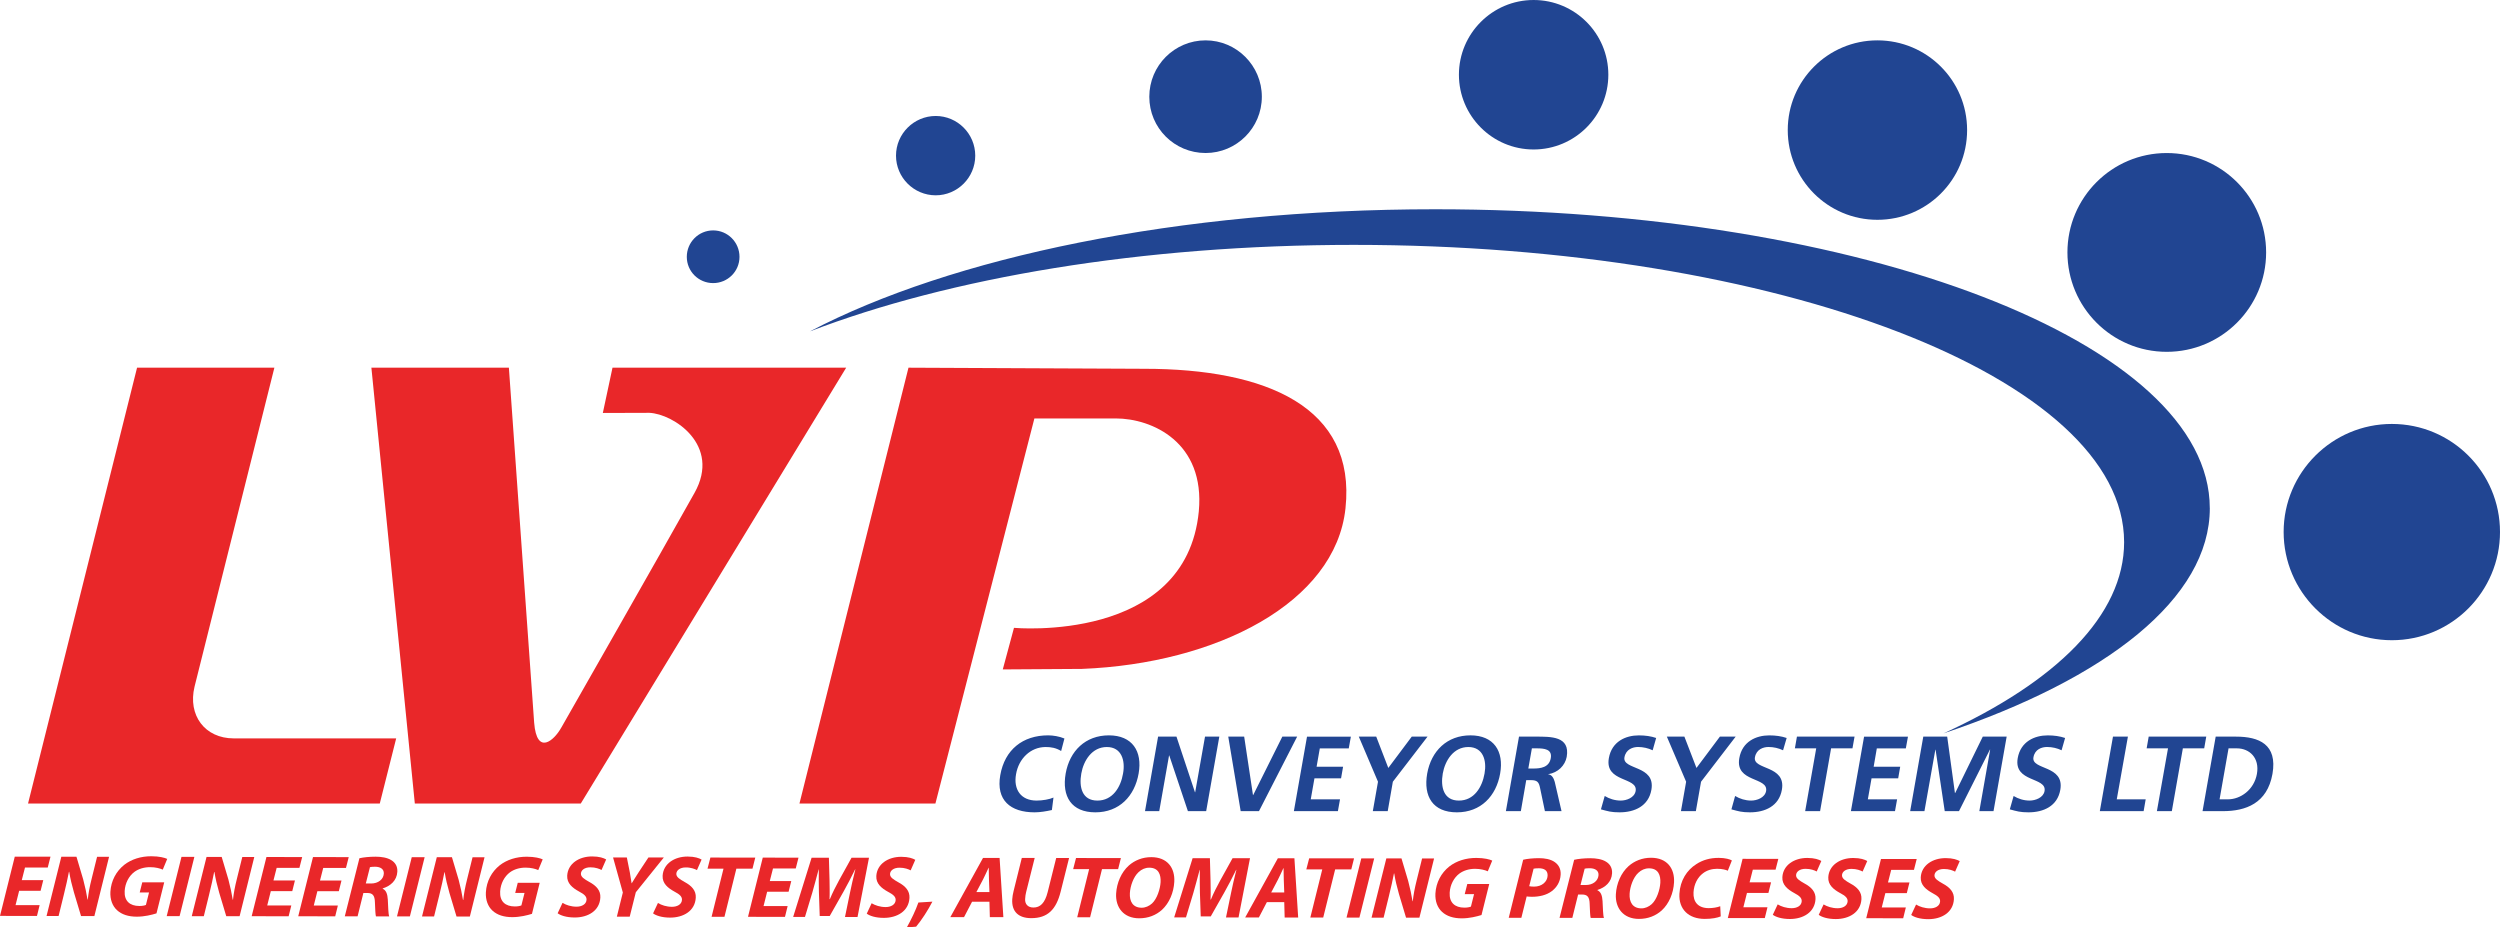
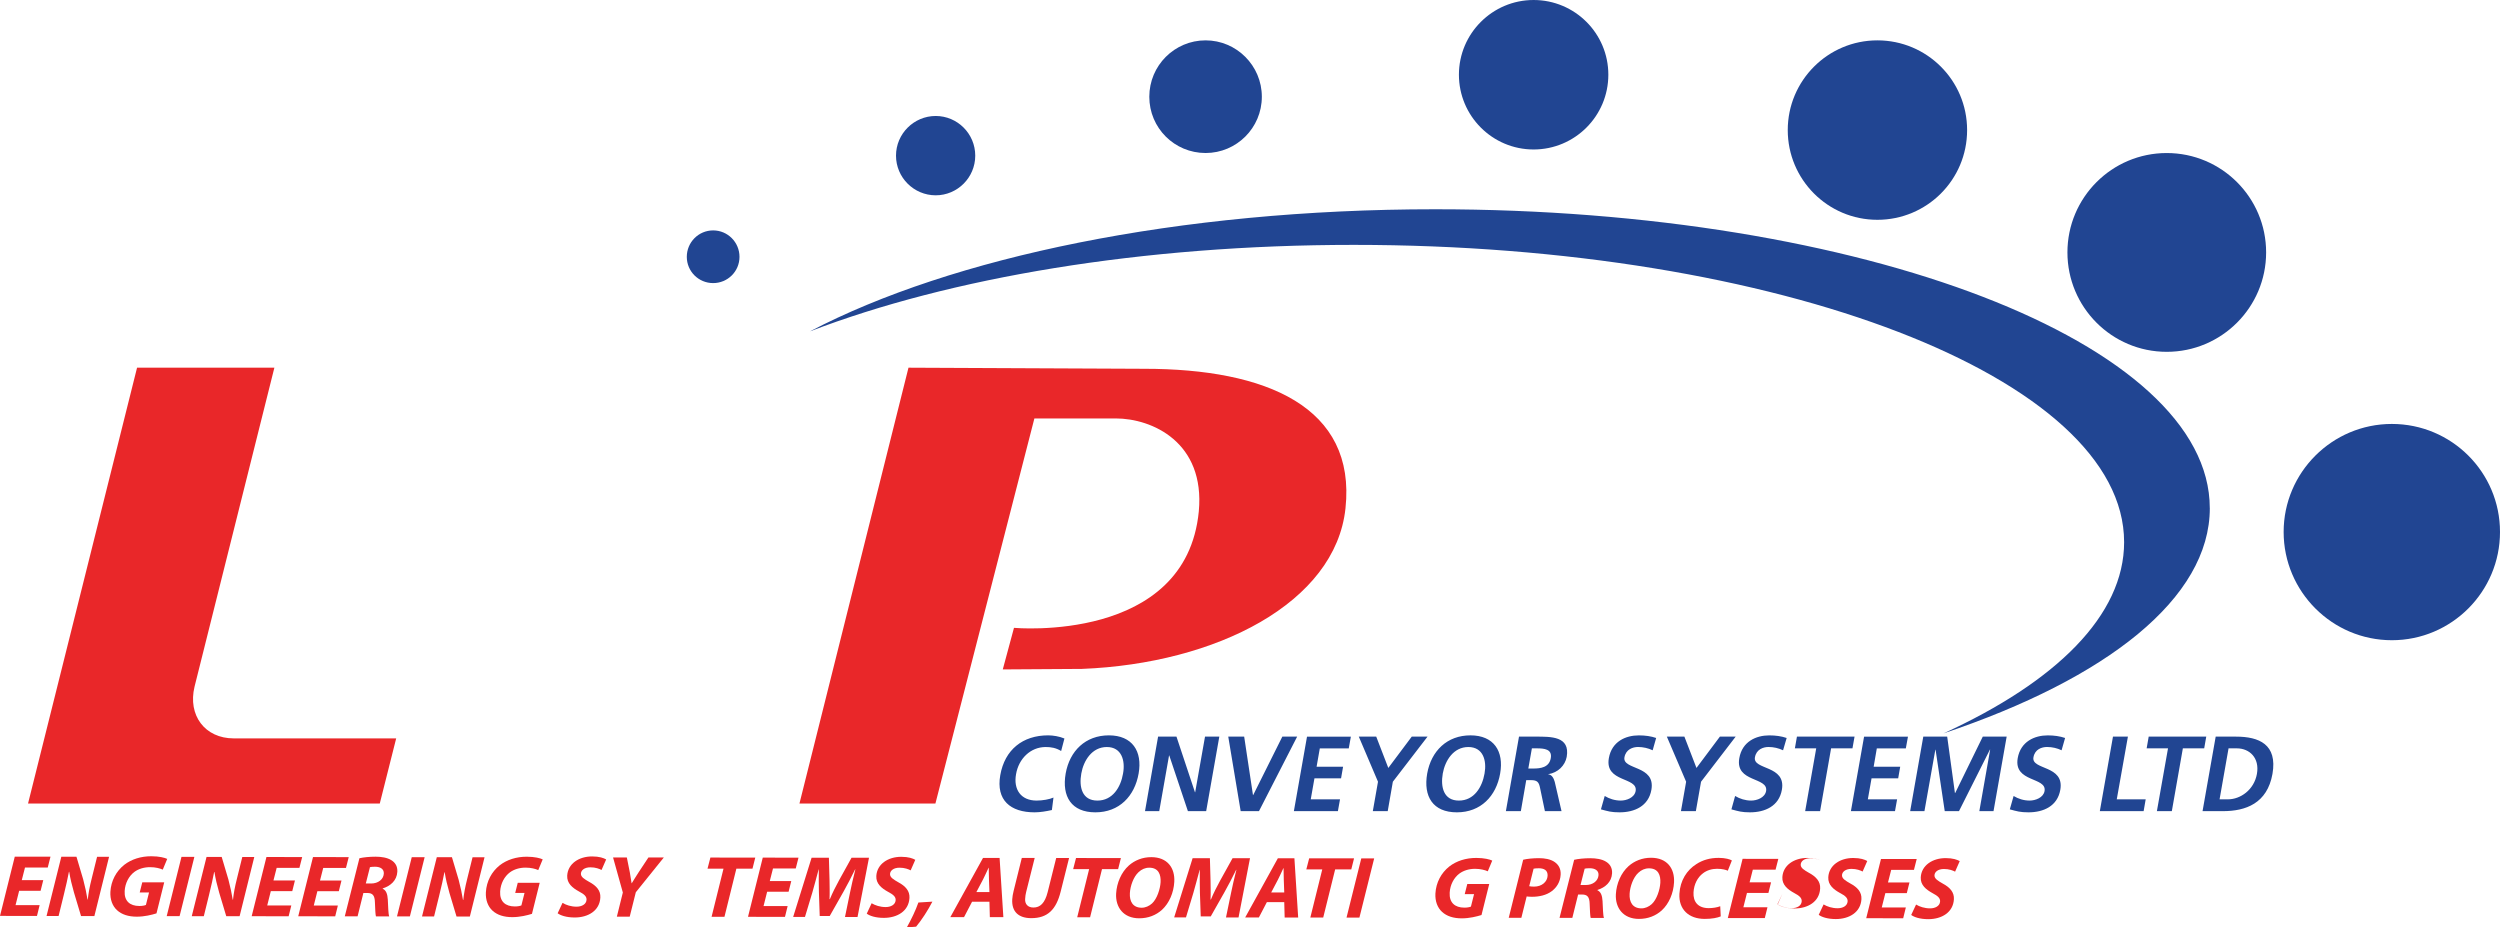
<svg xmlns="http://www.w3.org/2000/svg" id="Layer_1" data-name="Layer 1" viewBox="0 0 863.5 320.35">
  <defs>
    <style>      .cls-1 {        fill: #e92729;      }      .cls-2 {        fill: #214592;      }    </style>
  </defs>
  <path class="cls-1" d="M47.34,127h47.43l-27.58,110.19c-2.38,9.86,3.56,17.85,13.55,17.85h56.1l-5.67,22.51H9.68" />
  <path class="cls-1" d="M323.09,277.54h-46.96l37.66-150.54,81.45.38c42.12,0,73.24,13.15,69.49,48.2-3.46,32.63-44.59,53.63-91.03,55.46l-27.34.18,3.87-14.36s59.43,5.48,63.84-40.24c2.22-23.89-16.14-32.09-28.73-32.09h-28.06" />
-   <path class="cls-1" d="M193.91,251.25s34.97-61.3,45.99-81.03c9.24-16.49-7.27-27.26-15.61-27.63l-16.07.05,3.34-15.64h80.71l-91.67,150.54h-57.32l-15-150.54h47.49s7.71,108.31,8.73,122.62c.91,11.5,6.93,6.14,9.4,1.64" />
  <path class="cls-2" d="M763.26,175.51c0-57.03-119.83-103.23-267.58-103.23-88.76,0-167.1,16.61-215.93,42.18,48.22-18.51,114.57-29.88,187.83-29.88,146.94,0,266.09,46,266.09,102.68,0,25.22-23.4,48.23-62.38,66.05,56.43-18.93,91.98-46.67,91.98-77.81" />
  <path class="cls-2" d="M769.74,258.48h2.87c4.32,0,7.92,3.24,6.93,8.83-1,5.55-5.72,8.78-10.01,8.78h-2.89l3.1-17.61ZM760.77,280.17h7.03c7.88,0,15.3-2.68,17.11-12.86,1.79-10.23-4.68-12.88-12.58-12.88h-7.03l-4.54,25.74ZM744.97,280.17h5.18l3.81-21.69h7.37l.71-4.05h-19.88l-.71,4.05h7.38l-3.84,21.69ZM725.27,280.17h15.14l.71-4.08h-9.99l3.85-21.66h-5.16l-4.54,25.74ZM713.29,254.9c-1.77-.61-3.79-.9-6-.9-4.54,0-9.35,2.11-10.37,7.85-1.48,8.5,10.11,6.44,9.27,11.38-.41,2.31-3.2,3.29-5.15,3.29-2.05,0-3.96-.62-5.54-1.59l-1.31,4.62c2.44.67,3.62,1.03,6.44,1.03,5.2,0,10.01-2.13,11-7.78,1.53-8.59-10.07-6.77-9.28-11.22.48-2.8,2.89-3.57,4.69-3.57s3.53.41,5.03,1.14l1.22-4.27ZM659.77,280.17h4.93l3.76-21.18.08-.08,3.17,21.26h4.92l10.69-21.26h.08l-3.74,21.26h4.9l4.54-25.74h-8.25l-9.53,19.48h-.09l-2.67-19.48h-8.26l-4.53,25.74ZM639.31,280.17h15.22l.73-4.08h-10.11l1.28-7.25h9.2l.7-4.01h-9.17l1.09-6.34h10.02l.74-4.05h-15.16l-4.55,25.74ZM623.51,280.17h5.15l3.8-21.69h7.38l.72-4.05h-19.9l-.71,4.05h7.37l-3.82,21.69ZM617.11,254.9c-1.77-.61-3.78-.9-6.01-.9-4.52,0-9.34,2.11-10.34,7.85-1.52,8.5,10.1,6.44,9.25,11.38-.43,2.31-3.18,3.29-5.17,3.29s-3.93-.62-5.53-1.59l-1.28,4.62c2.43.67,3.62,1.03,6.41,1.03,5.18,0,10.02-2.13,11.02-7.78,1.54-8.59-10.09-6.77-9.31-11.22.5-2.8,2.93-3.57,4.69-3.57s3.53.41,5.03,1.14l1.25-4.27ZM580.6,280.17h5.15l1.79-10.16,11.96-15.58h-5.45l-8.09,10.82-4.17-10.82h-6.06l6.66,15.58-1.79,10.16ZM572.05,254.9c-1.77-.61-3.77-.9-6-.9-4.54,0-9.34,2.11-10.35,7.85-1.51,8.5,10.11,6.44,9.25,11.38-.42,2.31-3.18,3.29-5.13,3.29-2.04,0-3.97-.62-5.55-1.59l-1.31,4.62c2.43.67,3.61,1.03,6.42,1.03,5.2,0,10.01-2.13,11.01-7.78,1.52-8.59-10.08-6.77-9.31-11.22.51-2.8,2.94-3.57,4.69-3.57s3.56.41,5.06,1.14l1.21-4.27ZM520.13,280.17h5.17l1.86-10.71h1.67c2.16,0,2.71.72,3.1,2.68l1.68,8.03h5.74l-2.34-10.1c-.32-1.09-.87-2.49-2.28-2.63l.03-.04c3.36-.51,5.82-3,6.38-5.98,1.23-7.17-5.41-6.99-10.91-6.99h-5.57l-4.53,25.74ZM529.1,258.48h1.7c2.55,0,5.39.25,4.84,3.37-.55,3.24-3.53,3.6-6.05,3.6h-1.71l1.23-6.96ZM498.33,267.18c.8-4.49,3.71-9.16,8.83-9.16s6.42,4.68,5.6,9.16c-.82,4.7-3.6,9.34-8.86,9.34s-6.38-4.64-5.57-9.34M492.95,267.18c-1.38,7.93,1.98,13.4,10.25,13.4s13.59-5.6,14.95-13.4c1.37-7.71-2.19-13.19-10.25-13.19s-13.54,5.35-14.95,13.19M474.16,280.17h5.16l1.77-10.16,11.98-15.58h-5.45l-8.1,10.82-4.17-10.82h-6.02l6.63,15.58-1.79,10.16ZM446.89,280.17h15.22l.73-4.08h-10.11l1.28-7.25h9.19l.7-4.01h-9.15l1.11-6.34h10l.73-4.05h-15.15l-4.54,25.74ZM428.53,280.17h6.32l13.19-25.74h-5.12l-10.07,20.19h-.07l-3.04-20.19h-5.5l4.29,25.74ZM395.48,280.17h4.92l3.39-19.24h.07l6.44,19.24h6.31l4.54-25.74h-4.94l-3.4,19.22h-.07l-6.39-19.22h-6.35l-4.52,25.74ZM373.48,267.18c.78-4.49,3.71-9.16,8.82-9.16s6.43,4.68,5.6,9.16c-.79,4.7-3.58,9.34-8.86,9.34s-6.4-4.64-5.56-9.34M368.08,267.18c-1.38,7.93,2,13.4,10.26,13.4s13.57-5.6,14.94-13.4c1.37-7.71-2.2-13.19-10.27-13.19s-13.54,5.35-14.93,13.19M363.88,275.47c-1.34.62-3.8,1.05-5.84,1.05-5.49,0-8.04-3.89-7.1-9.12.91-5.32,4.96-9.38,10.26-9.38,1.82,0,3.56.29,5.32,1.38l1.13-4.32c-1.74-.74-3.93-1.09-5.64-1.09-8.72,0-14.97,4.92-16.52,13.76-1.52,8.64,3.52,12.83,11.84,12.83,1.94,0,4.04-.36,5.99-.79l.55-4.33Z" />
  <path class="cls-2" d="M246.32,97.78c5.02,0,9.1-4.03,9.1-9.07s-4.07-9.13-9.1-9.13-9.1,4.09-9.1,9.13,4.08,9.07,9.1,9.07" />
  <path class="cls-2" d="M323.19,67.46c7.52,0,13.66-6.14,13.66-13.7s-6.14-13.7-13.66-13.7-13.71,6.14-13.71,13.7,6.16,13.7,13.71,13.7" />
  <path class="cls-2" d="M416.41,52.85c10.72,0,19.43-8.7,19.43-19.43s-8.72-19.48-19.43-19.48-19.44,8.69-19.44,19.48,8.7,19.43,19.44,19.43" />
  <path class="cls-2" d="M529.71,51.63c14.24,0,25.81-11.56,25.81-25.83s-11.57-25.8-25.81-25.8-25.8,11.59-25.8,25.8,11.52,25.83,25.8,25.83" />
  <path class="cls-2" d="M648.45,75.92c17.09,0,30.99-13.81,30.99-30.99s-13.9-30.99-30.99-30.99-30.96,13.89-30.96,30.99,13.85,30.99,30.96,30.99" />
  <path class="cls-2" d="M748.39,121.52c18.96,0,34.33-15.4,34.33-34.34s-15.37-34.32-34.33-34.32-34.3,15.39-34.3,34.32,15.33,34.34,34.3,34.34" />
  <path class="cls-2" d="M826.15,221.13c20.61,0,37.35-16.76,37.35-37.39s-16.74-37.31-37.35-37.31-37.38,16.74-37.38,37.31,16.74,37.39,37.38,37.39" />
  <g>
    <path class="cls-1" d="M14.03,307.69h-7.42s-1.24,4.94-1.24,4.94h8.32s-.92,3.74-.92,3.74l-12.77-.02,5.1-20.45h12.34s-.95,3.75-.95,3.75h-7.86s-1.11,4.36-1.11,4.36h7.42s-.92,3.68-.92,3.68Z" />
    <path class="cls-1" d="M16.08,316.37l5.1-20.45h5.23s2.32,7.81,2.32,7.81c.69,2.61,1.13,4.74,1.5,6.98h.09c.21-2.09.61-4.34,1.37-7.34l1.84-7.43h4.14s-5.07,20.46-5.07,20.46h-4.61s-2.45-8.17-2.45-8.17c-.77-2.76-1.23-4.62-1.64-7.13l-.09.03c-.36,1.97-1.02,4.88-1.81,8.1l-1.76,7.16h-4.14Z" />
    <path class="cls-1" d="M54.05,315.48c-1.64.51-4.18,1.15-6.81,1.14-2.88,0-5.19-.74-6.83-2.25-1.59-1.46-2.42-3.71-2.28-6.32.21-3.82,2.01-7.13,4.79-9.34,2.46-1.91,5.73-2.97,9.35-2.96,2.72,0,4.7.52,5.49.92l-1.54,3.7c-.94-.43-2.52-.85-4.38-.85-2.07,0-3.96.57-5.41,1.63-1.87,1.39-3.21,3.82-3.37,6.61-.19,3.43,1.78,5.16,5.06,5.17,1.02,0,1.77-.15,2.28-.36l1.08-4.31h-3.22s.88-3.49.88-3.49h7.58s-2.67,10.72-2.67,10.72Z" />
    <path class="cls-1" d="M67.13,295.98l-5.1,20.45h-4.45s5.1-20.46,5.1-20.46h4.45Z" />
    <path class="cls-1" d="M66.24,316.43l5.1-20.45h5.23s2.32,7.81,2.32,7.81c.69,2.61,1.13,4.73,1.5,6.98h.09c.21-2.09.61-4.34,1.37-7.34l1.84-7.43h4.14s-5.07,20.46-5.07,20.46h-4.61s-2.45-8.17-2.45-8.17c-.77-2.76-1.23-4.62-1.64-7.13l-.09.03c-.36,1.97-1.02,4.88-1.81,8.1l-1.76,7.16h-4.14Z" />
    <path class="cls-1" d="M100.96,307.8h-7.42s-1.24,4.94-1.24,4.94h8.32s-.92,3.74-.92,3.74l-12.77-.02,5.1-20.45,12.34.02-.95,3.73h-7.86s-1.11,4.36-1.11,4.36h7.42s-.92,3.68-.92,3.68Z" />
    <path class="cls-1" d="M117.04,307.82h-7.42s-1.24,4.94-1.24,4.94h8.32s-.92,3.74-.92,3.74l-12.77-.02,5.1-20.45,12.34.02-.95,3.73h-7.86s-1.11,4.36-1.11,4.36h7.42s-.92,3.68-.92,3.68Z" />
    <path class="cls-1" d="M124.13,296.44c1.41-.33,3.53-.54,5.6-.54,1.98,0,4,.31,5.41,1.19,1.32.79,2.2,2.1,2.1,4.01-.17,3.03-2.35,4.91-5.05,5.76v.12c1.2.52,1.65,1.88,1.76,3.74.12,2.28.16,4.95.48,5.8h-4.58c-.16-.55-.27-2.31-.35-4.83-.05-2.49-.87-3.25-2.63-3.25h-1.36s-2,8.07-2,8.07h-4.42s5.05-20.06,5.05-20.06ZM126.34,305.16h1.86c2.41,0,4.26-1.42,4.37-3.42.09-1.64-1.29-2.37-3.05-2.37-.83,0-1.36.06-1.74.15l-1.43,5.64Z" />
    <path class="cls-1" d="M146.67,296.08l-5.1,20.45h-4.45s5.1-20.46,5.1-20.46h4.45Z" />
    <path class="cls-1" d="M145.77,316.53l5.1-20.45h5.23s2.32,7.81,2.32,7.81c.69,2.61,1.13,4.74,1.5,6.98h.09c.21-2.09.61-4.34,1.37-7.34l1.84-7.43h4.14s-5.07,20.46-5.07,20.46h-4.61s-2.45-8.17-2.45-8.17c-.77-2.76-1.23-4.62-1.64-7.13l-.09.03c-.36,1.97-1.02,4.88-1.81,8.1l-1.76,7.16h-4.14Z" />
    <path class="cls-1" d="M183.74,315.64c-1.64.51-4.18,1.15-6.81,1.14-2.88,0-5.19-.74-6.83-2.25-1.59-1.46-2.42-3.71-2.28-6.32.21-3.82,2.01-7.13,4.79-9.34,2.46-1.91,5.73-2.97,9.35-2.96,2.72,0,4.7.52,5.49.92l-1.54,3.7c-.94-.43-2.52-.85-4.38-.85-2.07,0-3.96.57-5.41,1.63-1.87,1.39-3.21,3.82-3.37,6.61-.19,3.43,1.78,5.16,5.06,5.17,1.02,0,1.77-.15,2.28-.36l1.08-4.31h-3.22s.88-3.49.88-3.49h7.58s-2.67,10.72-2.67,10.72Z" />
    <path class="cls-1" d="M194.31,311.86c1.2.73,2.93,1.31,4.84,1.31,1.73,0,3.35-.79,3.44-2.39.06-1.15-.79-1.91-2.65-2.89-2.16-1.19-4.18-2.77-4.03-5.44.23-4.13,4.05-6.64,8.6-6.64,2.54,0,3.99.55,4.86,1.04l-1.6,3.64c-.66-.37-2.11-.94-3.85-.92-2.07,0-3.21,1.03-3.27,2.15-.07,1.18,1.16,1.91,2.87,2.89,2.46,1.31,3.98,2.98,3.84,5.41-.25,4.55-4.22,6.88-8.86,6.88-2.91,0-4.94-.74-5.89-1.46l1.68-3.58Z" />
    <path class="cls-1" d="M213.06,316.62l2.07-8.34-3.38-12.11h4.76s1.04,5.2,1.04,5.2c.28,1.7.44,2.67.6,3.7h.06c.68-1.09,1.36-2.24,2.34-3.73l3.41-5.16h5.32s-9.67,12.01-9.67,12.01l-2.11,8.44h-4.45Z" />
-     <path class="cls-1" d="M227.27,311.9c1.2.73,2.93,1.31,4.84,1.31,1.73,0,3.35-.78,3.44-2.39.06-1.15-.79-1.91-2.65-2.89-2.16-1.19-4.18-2.77-4.03-5.44.23-4.13,4.05-6.64,8.6-6.64,2.54,0,3.99.55,4.86,1.04l-1.6,3.64c-.66-.36-2.11-.94-3.85-.92-2.07,0-3.21,1.03-3.27,2.15-.07,1.18,1.16,1.91,2.87,2.89,2.46,1.31,3.98,2.98,3.84,5.41-.25,4.55-4.22,6.88-8.86,6.88-2.91,0-4.94-.74-5.89-1.46l1.68-3.58Z" />
    <path class="cls-1" d="M249.89,300.03h-5.51s.99-3.83.99-3.83l15.5.02-.96,3.82h-5.57s-4.11,16.62-4.11,16.62h-4.45s4.12-16.63,4.12-16.63Z" />
    <path class="cls-1" d="M272.39,308.01h-7.42s-1.24,4.94-1.24,4.94h8.32s-.92,3.74-.92,3.74l-12.77-.02,5.1-20.45,12.34.02-.95,3.73h-7.86s-1.11,4.36-1.11,4.36h7.42s-.92,3.68-.92,3.68Z" />
    <path class="cls-1" d="M291.86,316.72l1.74-8.44c.46-2.21,1.08-5.04,1.84-7.98h-.09c-1.29,2.64-2.75,5.46-4.02,7.71l-4.74,8.37h-3.46s-.28-8.29-.28-8.29c-.06-2.25-.06-5.07-.03-7.8h-.06c-.74,2.7-1.53,5.77-2.18,7.98l-2.54,8.43h-4.08s6.37-20.45,6.37-20.45h5.97s.22,7.78.22,7.78c.02,1.91.1,4.25,0,6.53h.12c.93-2.28,2.18-4.67,3.18-6.52l4.3-7.77h6.03s-3.96,20.46-3.96,20.46h-4.33Z" />
    <path class="cls-1" d="M301.08,311.99c1.2.73,2.93,1.31,4.84,1.31,1.73,0,3.35-.79,3.44-2.39.06-1.15-.79-1.91-2.65-2.89-2.16-1.19-4.18-2.77-4.03-5.44.23-4.13,4.05-6.64,8.6-6.64,2.54,0,3.99.55,4.86,1.04l-1.6,3.64c-.66-.37-2.11-.94-3.85-.92-2.07,0-3.21,1.03-3.27,2.15-.07,1.18,1.16,1.91,2.87,2.89,2.46,1.31,3.98,2.98,3.84,5.41-.25,4.55-4.22,6.88-8.86,6.88-2.91,0-4.94-.73-5.89-1.46l1.68-3.58Z" />
    <path class="cls-1" d="M313.2,320.35c1.51-2.7,3.05-5.85,4.01-8.62l4.84-.3c-1.6,3.09-3.66,6.28-5.62,8.64l-3.23.27Z" />
    <path class="cls-1" d="M335.75,311.46l-2.77,5.31h-4.73s11.29-20.45,11.29-20.45h5.72s1.3,20.46,1.3,20.46h-4.67s-.14-5.32-.14-5.32h-6ZM341.75,308.13l-.16-4.4c-.03-1.12-.06-2.76-.08-4.01h-.06c-.59,1.24-1.27,2.82-1.89,4l-2.32,4.4h4.52Z" />
    <path class="cls-1" d="M357.38,296.34l-2.95,11.77c-.19.7-.3,1.52-.35,2.43-.09,1.64.86,2.92,2.87,2.92,2.32,0,3.95-1.51,4.91-5.31l2.95-11.8h4.45s-2.91,11.63-2.91,11.63c-1.55,6.19-4.5,9.16-10.16,9.15-4.3,0-6.81-2.16-6.56-6.53.05-.88.23-1.88.47-2.85l2.83-11.41h4.45Z" />
    <path class="cls-1" d="M376.18,300.19h-5.51s.99-3.83.99-3.83l15.5.02-.96,3.82h-5.57s-4.11,16.62-4.11,16.62h-4.45s4.12-16.63,4.12-16.63Z" />
    <path class="cls-1" d="M405.6,304.6c-.21,3.73-1.74,7.34-4.25,9.65-2.05,1.85-4.74,2.94-7.87,2.93-5.41,0-8.23-3.77-7.97-8.54.21-3.7,1.8-7.37,4.38-9.68,2.05-1.82,4.77-2.91,7.77-2.9,5.5,0,8.21,3.65,7.94,8.54ZM393.26,301.24c-1.76,1.61-2.87,4.79-3,7.25-.16,2.88,1.05,5.04,4.08,5.04,1.3,0,2.57-.57,3.58-1.48,1.73-1.6,2.81-4.97,2.95-7.34.14-2.55-.65-5.01-3.93-5.01-1.39,0-2.66.57-3.67,1.54Z" />
    <path class="cls-1" d="M423.46,316.88l1.74-8.44c.46-2.21,1.08-5.04,1.84-7.98h-.09c-1.29,2.64-2.75,5.46-4.02,7.7l-4.74,8.37h-3.46s-.28-8.29-.28-8.29c-.06-2.25-.06-5.07-.03-7.8h-.06c-.74,2.7-1.53,5.76-2.18,7.98l-2.54,8.44h-4.08s6.37-20.45,6.37-20.45h5.97s.22,7.78.22,7.78c.02,1.91.1,4.25,0,6.52h.12c.93-2.28,2.18-4.67,3.18-6.52l4.3-7.76h6.03s-3.96,20.46-3.96,20.46h-4.33Z" />
    <path class="cls-1" d="M437.58,311.59l-2.77,5.31h-4.73s11.29-20.45,11.29-20.45h5.72s1.3,20.46,1.3,20.46h-4.67s-.14-5.32-.14-5.32h-6ZM443.58,308.26l-.16-4.4c-.03-1.12-.06-2.76-.08-4h-.06c-.59,1.24-1.27,2.82-1.89,4l-2.32,4.4h4.52Z" />
    <path class="cls-1" d="M456.71,300.29h-5.51s.99-3.83.99-3.83l15.5.02-.96,3.82h-5.57s-4.12,16.62-4.12,16.62h-4.45s4.12-16.63,4.12-16.63Z" />
    <path class="cls-1" d="M474.64,296.49l-5.1,20.45h-4.45s5.1-20.46,5.1-20.46h4.45Z" />
-     <path class="cls-1" d="M473.74,316.94l5.1-20.45h5.23s2.32,7.81,2.32,7.81c.69,2.61,1.13,4.74,1.5,6.98h.09c.21-2.09.61-4.34,1.37-7.34l1.84-7.43h4.14s-5.07,20.46-5.07,20.46h-4.61s-2.45-8.17-2.45-8.17c-.77-2.76-1.23-4.62-1.64-7.13l-.09.03c-.36,1.97-1.02,4.88-1.81,8.1l-1.76,7.16h-4.14Z" />
    <path class="cls-1" d="M511.71,316.05c-1.64.51-4.18,1.15-6.81,1.15-2.88,0-5.19-.74-6.83-2.25-1.59-1.46-2.42-3.71-2.28-6.32.21-3.82,2.01-7.13,4.79-9.34,2.46-1.91,5.73-2.97,9.35-2.96,2.72,0,4.7.52,5.49.92l-1.54,3.7c-.94-.43-2.52-.85-4.38-.86-2.07,0-3.96.57-5.41,1.63-1.87,1.39-3.21,3.82-3.37,6.61-.19,3.43,1.78,5.16,5.06,5.17,1.02,0,1.77-.15,2.28-.36l1.08-4.31h-3.22s.88-3.49.88-3.49h7.58s-2.67,10.72-2.67,10.72Z" />
    <path class="cls-1" d="M526.1,296.95c1.35-.33,3.46-.54,5.47-.54,1.86,0,4,.31,5.46,1.37,1.34.94,2.13,2.37,2.02,4.34-.14,2.58-1.46,4.52-3.17,5.76-1.77,1.3-4.22,1.88-6.75,1.87-.74,0-1.36-.06-1.82-.12l-1.83,7.37h-4.36s4.99-20.06,4.99-20.06ZM528.19,306.09c.46.09.95.15,1.69.15,2.69,0,4.55-1.69,4.66-3.73.11-1.97-1.31-2.61-3.04-2.61-.83,0-1.43.06-1.8.15l-1.51,6.04Z" />
    <path class="cls-1" d="M543.7,296.97c1.41-.33,3.53-.54,5.6-.54,1.98,0,4,.31,5.41,1.19,1.32.79,2.2,2.1,2.1,4.01-.17,3.03-2.35,4.91-5.05,5.76v.12c1.2.52,1.65,1.88,1.76,3.74.12,2.28.16,4.95.48,5.8h-4.58c-.16-.55-.27-2.31-.35-4.83-.05-2.49-.87-3.25-2.63-3.25h-1.36s-2,8.07-2,8.07h-4.42s5.05-20.06,5.05-20.06ZM545.9,305.68h1.86c2.41,0,4.25-1.42,4.37-3.42.09-1.64-1.29-2.37-3.05-2.37-.83,0-1.36.06-1.74.15l-1.43,5.64Z" />
    <path class="cls-1" d="M578.21,304.81c-.21,3.73-1.74,7.34-4.25,9.65-2.05,1.85-4.74,2.94-7.87,2.93-5.41,0-8.23-3.77-7.97-8.54.21-3.7,1.8-7.37,4.38-9.68,2.05-1.82,4.77-2.91,7.77-2.9,5.5,0,8.21,3.65,7.94,8.54ZM565.87,301.46c-1.76,1.61-2.87,4.79-3,7.25-.16,2.88,1.05,5.04,4.08,5.04,1.3,0,2.57-.57,3.58-1.48,1.73-1.6,2.81-4.97,2.95-7.34.14-2.55-.65-5.01-3.93-5.01-1.39,0-2.66.57-3.67,1.54Z" />
    <path class="cls-1" d="M594.35,316.52c-1.14.48-3.05.88-5.55.87-5.5,0-9.03-3.29-8.73-8.69.26-4.58,2.56-8.16,5.83-10.22,2.25-1.48,4.85-2.18,7.79-2.17,2.26,0,3.93.52,4.5.89l-1.41,3.55c-.6-.31-1.94-.67-3.74-.67-1.79,0-3.53.54-4.85,1.57-1.84,1.39-3.09,3.73-3.25,6.58-.18,3.25,1.55,5.43,5.23,5.44,1.45,0,2.92-.24,4-.66l.17,3.52Z" />
    <path class="cls-1" d="M610.82,308.43h-7.42s-1.24,4.94-1.24,4.94h8.32s-.92,3.74-.92,3.74l-12.77-.02,5.1-20.45,12.34.02-.95,3.73h-7.86s-1.11,4.36-1.11,4.36h7.42s-.92,3.68-.92,3.68Z" />
-     <path class="cls-1" d="M614.03,312.38c1.2.73,2.93,1.31,4.84,1.31,1.73,0,3.35-.78,3.44-2.39.06-1.15-.79-1.91-2.65-2.89-2.16-1.19-4.18-2.77-4.03-5.44.23-4.13,4.05-6.64,8.6-6.64,2.54,0,3.99.55,4.86,1.04l-1.6,3.64c-.66-.37-2.11-.94-3.85-.92-2.07,0-3.21,1.03-3.27,2.15-.07,1.18,1.16,1.91,2.87,2.89,2.46,1.31,3.98,2.98,3.84,5.41-.25,4.55-4.22,6.88-8.86,6.88-2.91,0-4.94-.74-5.89-1.46l1.68-3.58Z" />
+     <path class="cls-1" d="M614.03,312.38c1.2.73,2.93,1.31,4.84,1.31,1.73,0,3.35-.78,3.44-2.39.06-1.15-.79-1.91-2.65-2.89-2.16-1.19-4.18-2.77-4.03-5.44.23-4.13,4.05-6.64,8.6-6.64,2.54,0,3.99.55,4.86,1.04c-.66-.37-2.11-.94-3.85-.92-2.07,0-3.21,1.03-3.27,2.15-.07,1.18,1.16,1.91,2.87,2.89,2.46,1.31,3.98,2.98,3.84,5.41-.25,4.55-4.22,6.88-8.86,6.88-2.91,0-4.94-.74-5.89-1.46l1.68-3.58Z" />
    <path class="cls-1" d="M629.89,312.4c1.2.73,2.93,1.31,4.84,1.31,1.73,0,3.35-.79,3.44-2.39.06-1.15-.79-1.91-2.65-2.89-2.16-1.19-4.18-2.77-4.03-5.44.23-4.13,4.05-6.64,8.6-6.64,2.54,0,3.99.55,4.86,1.04l-1.6,3.64c-.66-.37-2.11-.94-3.85-.92-2.07,0-3.21,1.03-3.27,2.15-.07,1.18,1.16,1.91,2.87,2.89,2.46,1.31,3.98,2.98,3.84,5.41-.25,4.55-4.22,6.88-8.86,6.88-2.91,0-4.94-.73-5.89-1.46l1.68-3.58Z" />
    <path class="cls-1" d="M658.62,308.49h-7.42s-1.24,4.94-1.24,4.94h8.32s-.92,3.74-.92,3.74l-12.77-.02,5.1-20.45h12.34s-.95,3.75-.95,3.75h-7.86s-1.11,4.36-1.11,4.36h7.42s-.92,3.68-.92,3.68Z" />
    <path class="cls-1" d="M661.83,312.44c1.2.73,2.93,1.31,4.84,1.31,1.73,0,3.35-.79,3.44-2.39.06-1.15-.79-1.91-2.65-2.89-2.16-1.19-4.18-2.77-4.03-5.44.23-4.13,4.05-6.64,8.6-6.64,2.54,0,3.99.55,4.86,1.04l-1.6,3.64c-.66-.37-2.11-.94-3.85-.92-2.07,0-3.21,1.03-3.27,2.15-.07,1.18,1.16,1.91,2.87,2.89,2.46,1.31,3.98,2.98,3.84,5.41-.25,4.55-4.22,6.88-8.86,6.88-2.91,0-4.94-.73-5.89-1.46l1.68-3.58Z" />
  </g>
</svg>